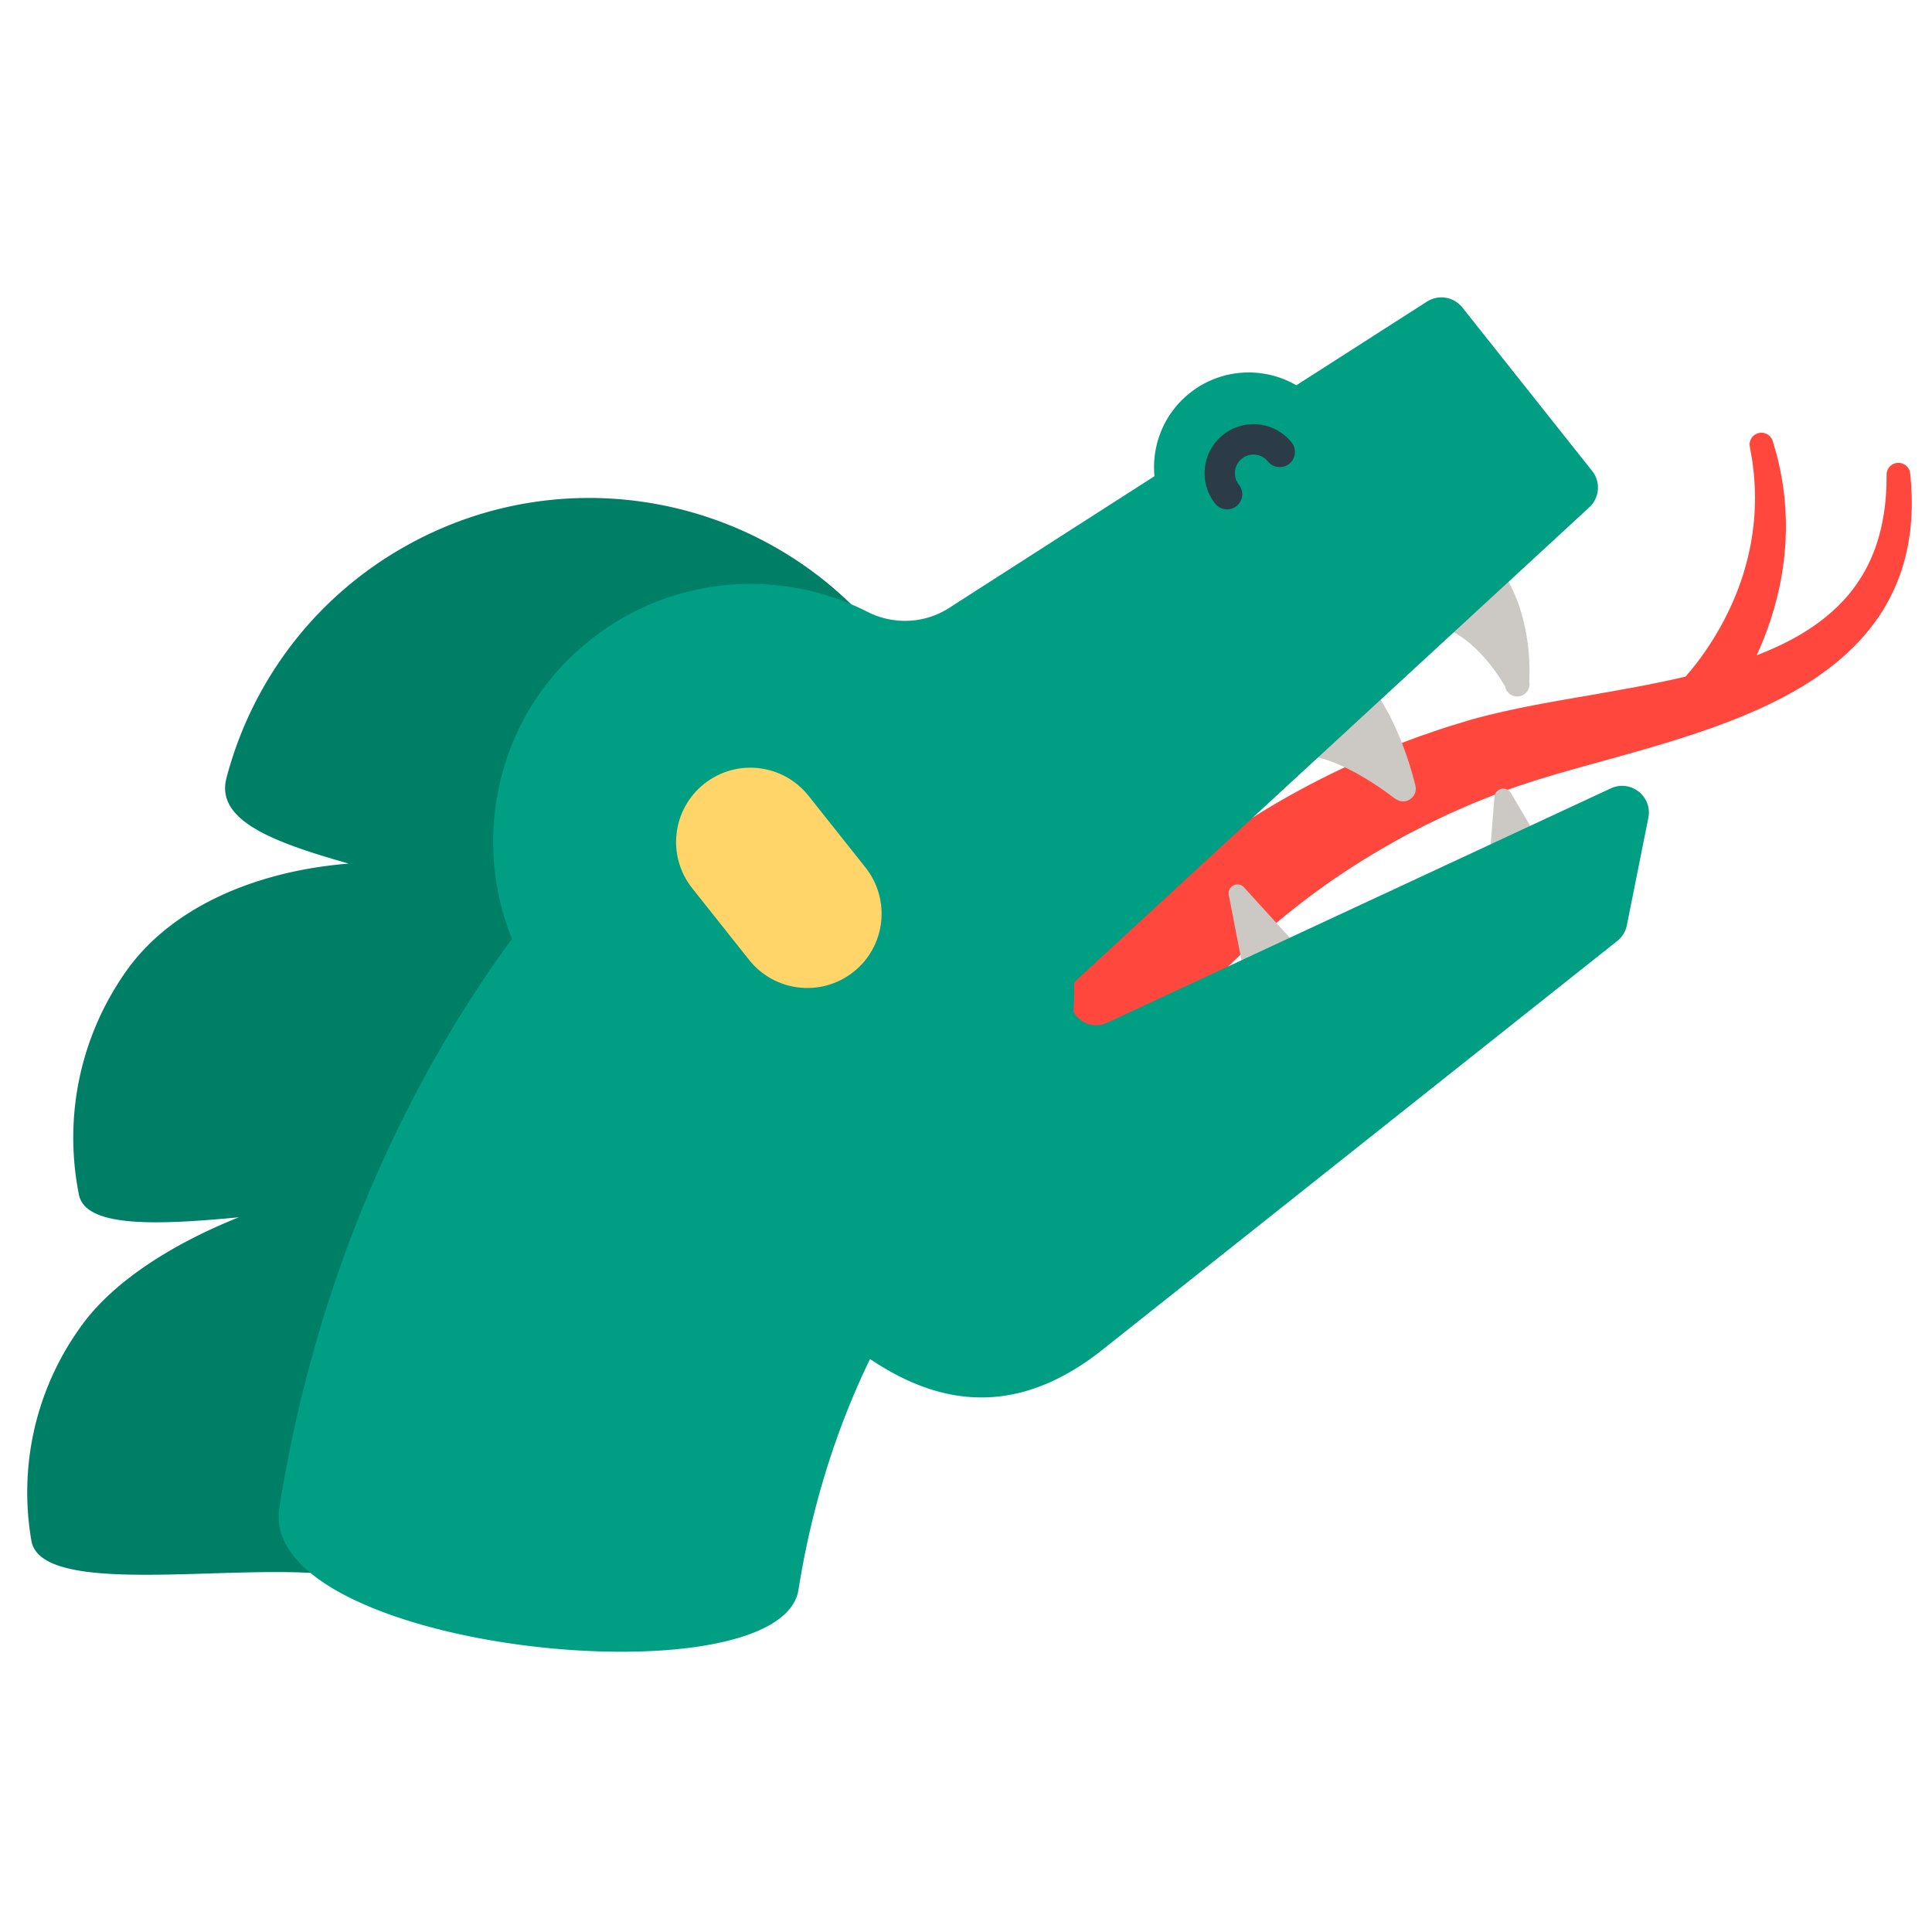
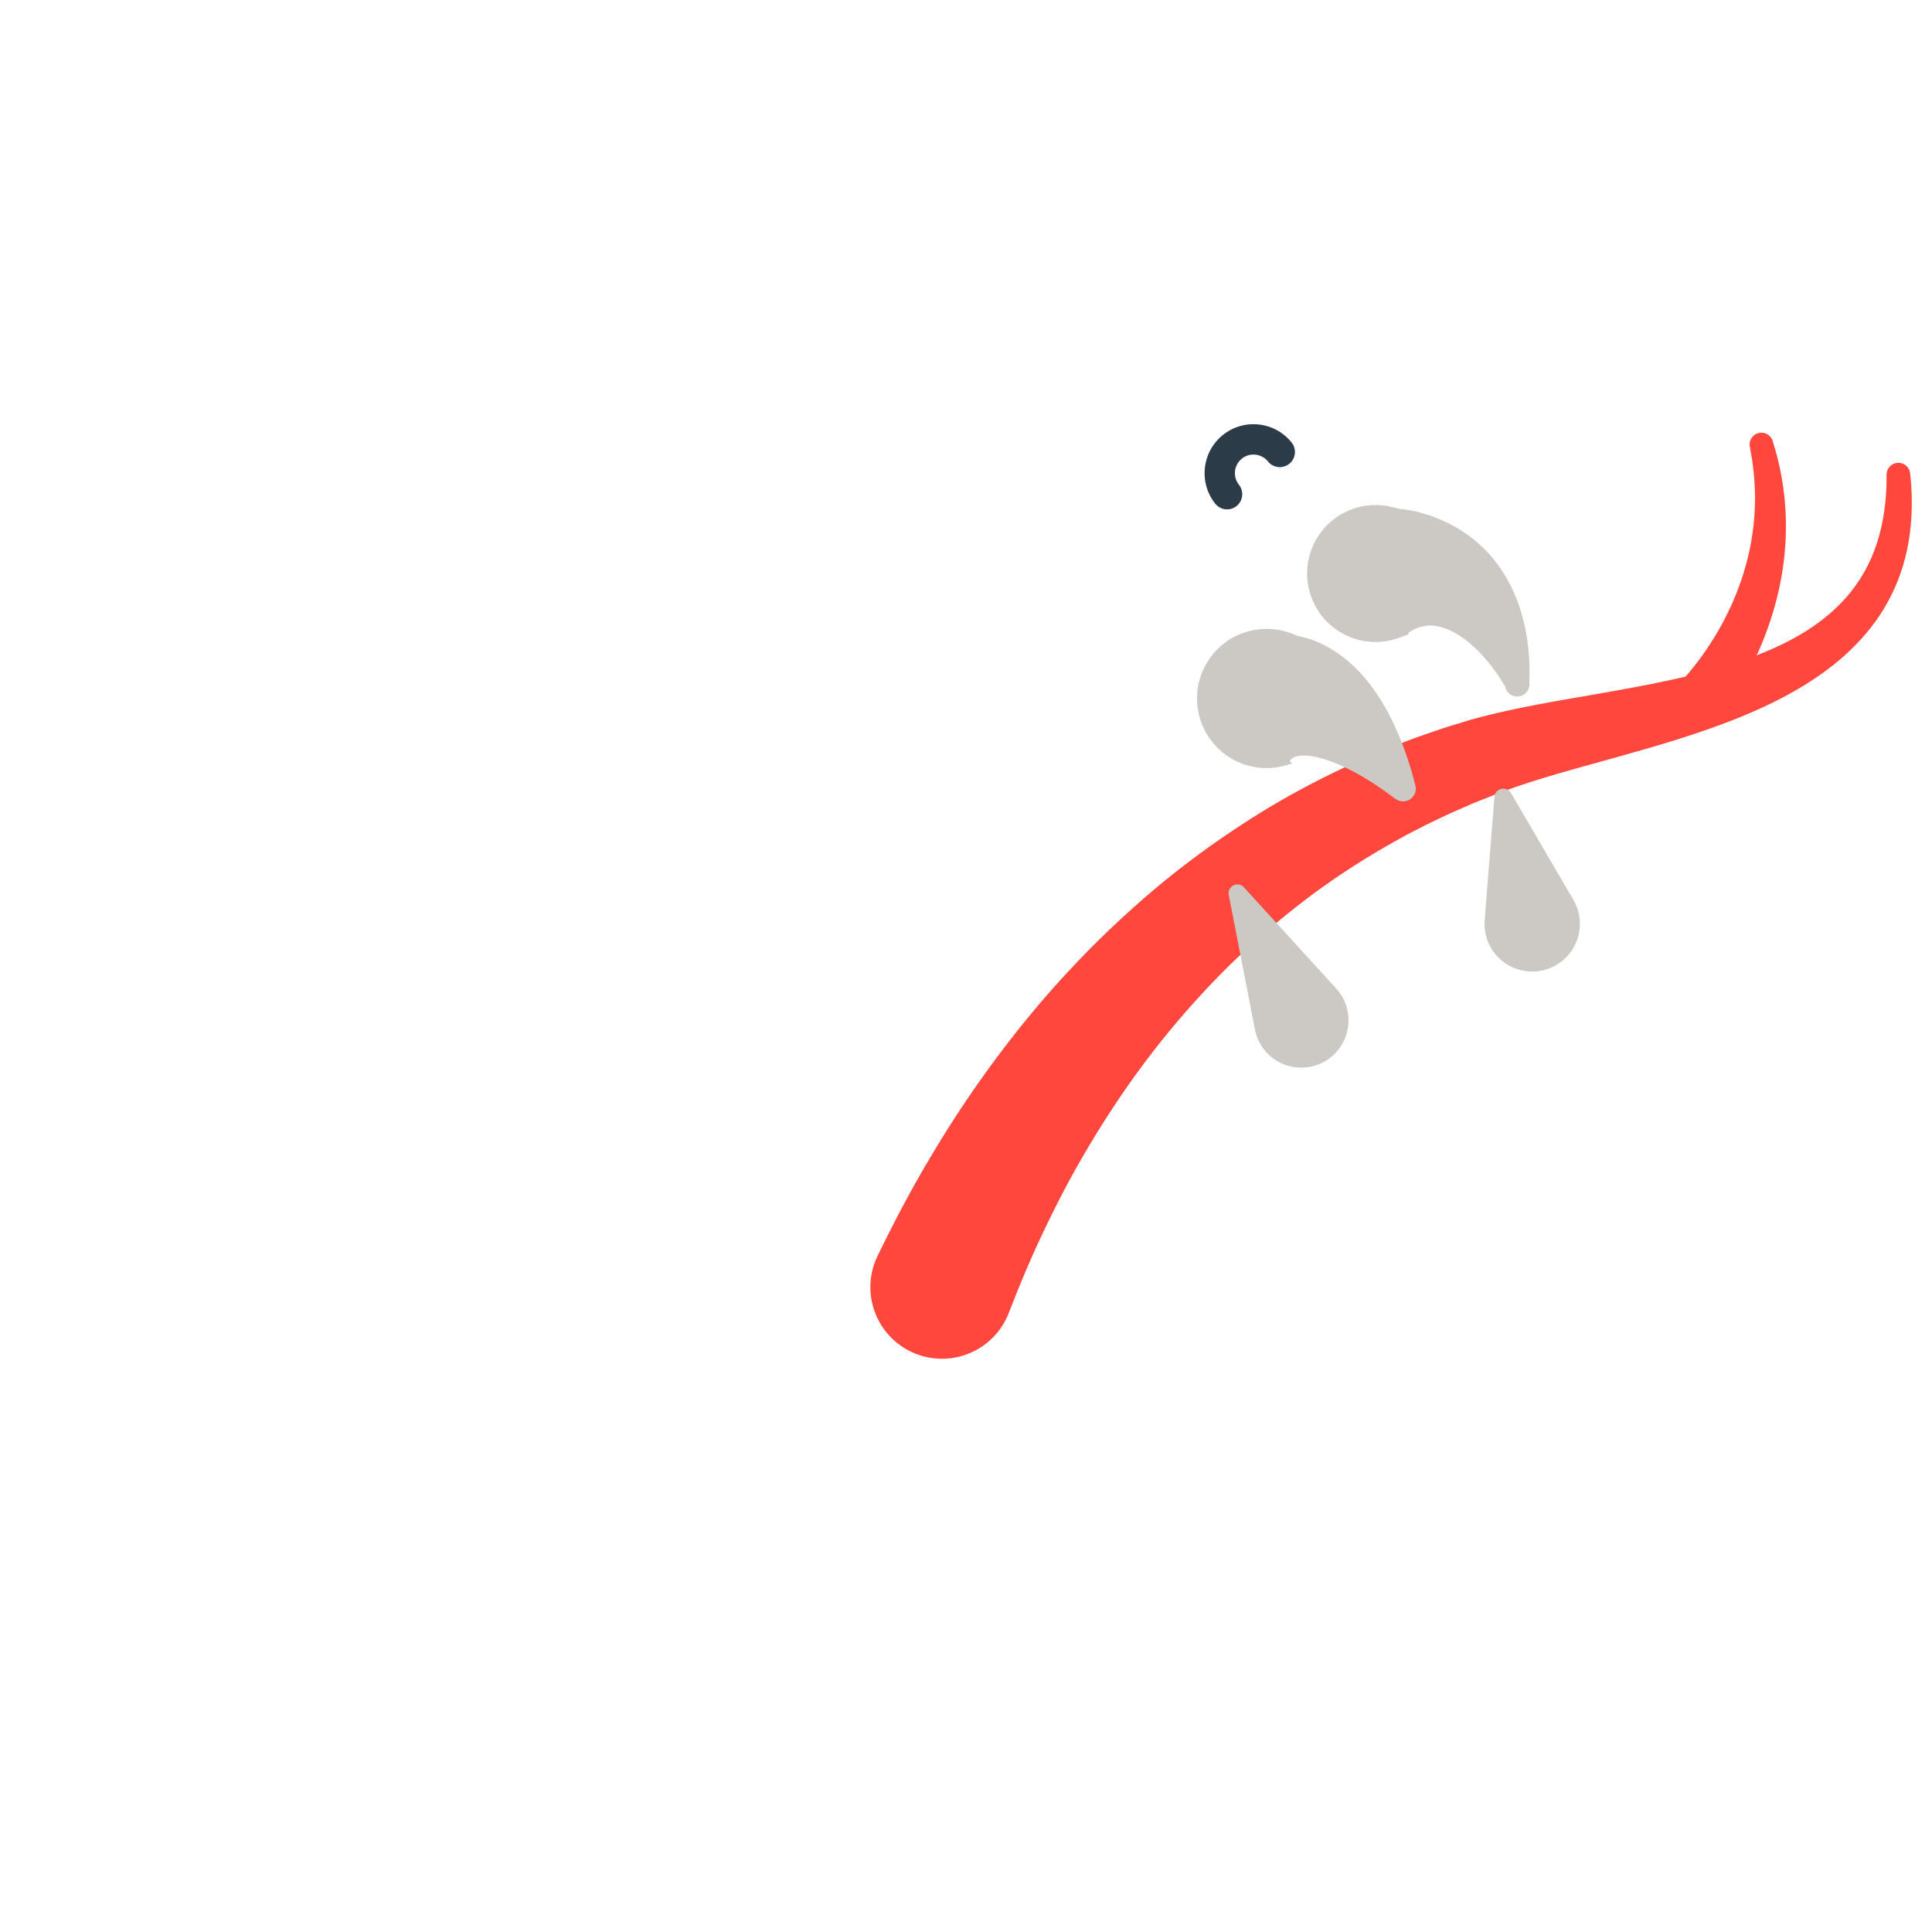
<svg xmlns="http://www.w3.org/2000/svg" width="800px" height="800px" viewBox="0 0 512 512" aria-hidden="true" role="img" class="iconify iconify--fxemoji" preserveAspectRatio="xMidYMid meet">
  <path fill="#FF473E" d="M506.541 129.649c-.048-1.358-.171-2.386-.224-3.082l-.093-1.053c-.145-1.58-1.465-2.841-3.086-2.861a3.136 3.136 0 0 0-3.174 3.098l-.002.129l-.012.974c-.016.641.006 1.595-.075 2.827a56.757 56.757 0 0 1-1.414 10.459c-1.033 4.358-2.86 9.489-6.301 14.45c-3.383 4.989-8.457 9.68-14.986 13.534c-3.5 2.079-7.415 3.907-11.634 5.537a94.743 94.743 0 0 0 1.929-4.506c.825-2.154 1.648-4.386 2.329-6.709c.719-2.307 1.299-4.697 1.829-7.089c.479-2.407.896-4.822 1.159-7.218c.272-2.394.443-4.758.479-7.046a71.022 71.022 0 0 0-.144-6.581c-.089-1.042-.144-2.055-.256-3.029l-.36-2.813c-.288-1.793-.566-3.431-.885-4.865c-.346-1.429-.592-2.683-.894-3.692l-.913-3.17c-.442-1.513-1.965-2.499-3.554-2.22a3.135 3.135 0 0 0-2.546 3.629l.03.173l.522 2.978c.179.943.274 2.108.452 3.428c.15 1.323.24 2.825.329 4.453l.053 2.544c.008.878-.043 1.786-.061 2.716a62.51 62.51 0 0 1-.495 5.821a63.735 63.735 0 0 1-1.08 6.129c-.452 2.068-1.045 4.136-1.682 6.183c-.689 2.035-1.409 4.053-2.251 5.989c-.802 1.949-1.731 3.811-2.639 5.596a80.467 80.467 0 0 1-5.734 9.303a70.522 70.522 0 0 1-4.481 5.647c-6.707 1.573-13.809 2.907-21.204 4.203c-10.156 1.816-20.791 3.431-32.091 6.261l-2.137.561l-.988.267l-.574.161l-.513.157l-4.11 1.261c-2.76.805-5.463 1.809-8.207 2.727c-2.726.967-5.431 2.016-8.144 3.06l-4.031 1.67a88.27 88.27 0 0 0-4.01 1.734c-10.639 4.756-20.995 10.279-30.668 16.562c-9.684 6.261-18.814 13.097-27.098 20.343a261.246 261.246 0 0 0-22.612 22.247c-6.747 7.503-12.679 14.981-17.866 22.082a295.248 295.248 0 0 0-13.35 19.923c-3.716 6.09-6.816 11.49-9.216 16.01c-1.223 2.223-2.293 4.325-3.225 6.145l-1.288 2.515l-.96 1.944l-1.76 3.563c-.222.454-.447.957-.636 1.435c-3.847 9.745.934 20.764 10.68 24.611c9.745 3.847 20.764-.934 24.611-10.68l1.459-3.696l.796-2.016l.911-2.204c.654-1.584 1.39-3.401 2.33-5.502c1.794-4.191 4.145-9.194 6.985-14.864a261.024 261.024 0 0 1 10.336-18.595c4.058-6.65 8.741-13.682 14.134-20.785a231.152 231.152 0 0 1 18.277-21.242c6.764-6.994 14.305-13.675 22.407-19.93c8.092-6.274 16.872-11.934 26.031-16.981a74.988 74.988 0 0 1 3.459-1.85l3.489-1.8c2.356-1.135 4.71-2.284 7.093-3.359c2.403-1.027 4.769-2.146 7.205-3.077c2.402-.96 4.883-1.979 7.197-2.809c9.54-3.438 19.903-6.127 29.931-8.951c10.062-2.812 19.951-5.731 29.202-9.32c9.239-3.582 17.887-7.853 25.158-13.208c7.275-5.313 13.037-11.775 16.583-18.346c3.624-6.549 5.158-12.901 5.845-18.018c.672-5.147.577-9.165.434-11.872z" />
  <path fill="#CCC9C4" d="M332.559 272.799l-6.923-35.62a2.339 2.339 0 0 1 4.027-2.022l24.439 26.823c4.657 5.111 4.289 13.029-.822 17.686s-13.029 4.289-17.686-.822a12.653 12.653 0 0 1-3.035-6.045zm62.577-21.596c3.518 6.025 11.253 8.058 17.278 4.54s8.058-11.253 4.54-17.278l-16.519-28.295a2.382 2.382 0 0 0-1.852-1.163a2.36 2.36 0 0 0-2.54 2.167l-2.59 32.661a12.55 12.55 0 0 0 1.683 7.368zm-64.81-83.752c-9.749 2.951-15.259 13.247-12.308 22.996c2.951 9.749 13.247 15.259 22.996 12.308l.015-.005l.462-.14l.555-.168c.173-.067.655-.141.331-.225a2.504 2.504 0 0 1-.457-.349l-.114-.117c-.025-.037.017-.054.023-.083l.099-.171a.995.995 0 0 1 .305-.365c.141-.101.273-.268.486-.342c.77-.431 2.122-.66 3.851-.506c.43.032.882.083 1.353.174c.47.067.956.18 1.456.3c.999.233 2.044.569 3.108.94c4.262 1.545 8.668 4.058 11.843 6.147a82.419 82.419 0 0 1 3.807 2.642l1.033.773c.237.182.344.252.344.252l.486.317a3.368 3.368 0 0 0 5.089-3.677l-.5-1.915a90.635 90.635 0 0 0-1.466-4.89c-1.332-4.034-3.394-9.393-6.557-14.777c-.808-1.34-1.662-2.688-2.62-4.005a37.557 37.557 0 0 0-1.49-1.956a32.793 32.793 0 0 0-1.617-1.897c-2.232-2.478-4.859-4.739-7.666-6.467c-.664-.446-1.423-.822-2.106-1.194a21.44 21.44 0 0 0-2.077-.981l-.995-.415c-.17-.066-.3-.129-.497-.193l-.621-.185a44.378 44.378 0 0 0-2.279-.594c-.871-.178-.887-.246-1.144-.336l-.539-.214l-.449-.178a18.42 18.42 0 0 0-12.14-.504zm38.227-33.164a18.064 18.064 0 0 0-10.172.634c-9.423 3.405-14.302 13.805-10.896 23.228c3.405 9.423 13.805 14.302 23.228 10.896l2.04-.737c.465-.139.332-.192.416-.3l.183-.368c.015-.082.133-.128.23-.187l.317-.185c.222-.133.471-.288.704-.387c.238-.106.521-.275.79-.372c.267-.093.57-.226.884-.326c.301-.069.64-.179.991-.248c.339-.034.724-.128 1.111-.138c.776-.033 1.657-.023 2.585.18c.944.152 1.926.506 2.958.919c1.005.469 2.063 1.007 3.066 1.695c1.025.658 1.999 1.444 2.949 2.25c.927.829 1.833 1.682 2.639 2.564c.823.87 1.564 1.753 2.239 2.59a49.975 49.975 0 0 1 3.052 4.283l.767 1.249c.172.295.248.407.246.395a3.254 3.254 0 1 0 6.398-1.196l.022-.67l.039-1.739a59.087 59.087 0 0 0-.291-6.169a55.846 55.846 0 0 0-.58-4.179c-.252-1.497-.621-3.077-1.063-4.734c-.474-1.649-1.02-3.377-1.755-5.128c-.699-1.761-1.605-3.536-2.625-5.317c-1.078-1.756-2.267-3.528-3.705-5.173c-1.392-1.673-3.017-3.211-4.724-4.616c-.848-.709-1.765-1.324-2.652-1.959c-.905-.603-1.837-1.136-2.751-1.671c-.922-.504-1.852-.936-2.76-1.369c-.909-.429-1.806-.74-2.68-1.08c-.877-.347-1.714-.593-2.522-.827l-1.188-.338c-.39-.107-.745-.217-1.193-.29a73.715 73.715 0 0 0-2.402-.415c-.715-.116-1.582-.213-1.777-.285l-2.116-.477l-.002-.003z" />
-   <path fill="#007F67" d="M158.524 244.441a69.29 69.29 0 0 0-1.688-1.144l86.326-60.07c-26.611-48.034-87.122-65.4-135.156-38.789c-24.742 13.707-41.347 36.409-47.997 61.768c-3.01 11.478 13.26 17.209 32.398 22.656c-24.079 1.914-46.897 11.272-59.11 28.704c-12.513 17.862-16.348 39.206-12.385 59.027c1.768 8.845 20.925 8.041 42.376 6.005c-17.739 7.101-32.926 16.898-41.269 28.147c-12.741 17.177-17.067 38-13.709 57.535c3.161 18.39 76.456.954 92.627 12.948l64.015-99.724c-9.167-6.8-22.231-10.165-36.863-10.786l30.435-66.277z" />
-   <path fill="#009E83" d="M426.871 208.928L293.54 270.977c-3.826 1.78-7.395.033-9.1-2.825c.193-2.508.25-5.024.172-7.537a7.807 7.807 0 0 1 1.122-1.291l135.452-124.888a7.097 7.097 0 0 0 .747-9.632l-34.391-43.31a7.098 7.098 0 0 0-9.384-1.565s-14.743 9.442-34.612 22.172c-8.673-5.033-19.899-4.563-28.226 2.05c-6.909 5.487-10.151 13.875-9.379 22.049a61863.97 61863.97 0 0 0-54.399 34.9c-6.513 4.187-14.731 4.555-21.635 1.052c-25.426-12.901-57.753-9.185-79.788 13.127c-19.248 19.49-24.452 48.782-14.438 73.505c-31.365 42.893-52.846 95.015-61.65 150.755c-6.001 37.992 132.798 52.037 137.584 21.731c3.445-21.812 9.912-42.489 18.953-61.118c18.382 12.411 38.894 15.568 61.607-2.468L428.59 249.363a7.095 7.095 0 0 0 2.546-4.166l5.689-28.442c1.141-5.702-4.682-10.28-9.954-7.827z" />
-   <path fill="#FFD469" d="M186.619 207.717c-8.527 6.771-9.949 19.149-3.166 27.691l15.053 18.957c6.771 8.527 19.162 9.963 27.689 3.192c8.527-6.771 9.922-19.154 3.151-27.681l-15.053-18.957c-6.784-8.542-19.147-9.973-27.674-3.202z" />
  <path fill="#2B3B47" d="M325.191 134.987a4.01 4.01 0 0 1-3.149-1.52c-4.45-5.604-3.514-13.782 2.088-18.229a12.873 12.873 0 0 1 9.545-2.727a12.9 12.9 0 0 1 8.675 4.83a4.019 4.019 0 0 1-6.293 4.998a4.917 4.917 0 0 0-3.306-1.844a4.88 4.88 0 0 0-3.624 1.037a4.943 4.943 0 0 0-.792 6.938a4.019 4.019 0 0 1-3.144 6.517z" />
</svg>